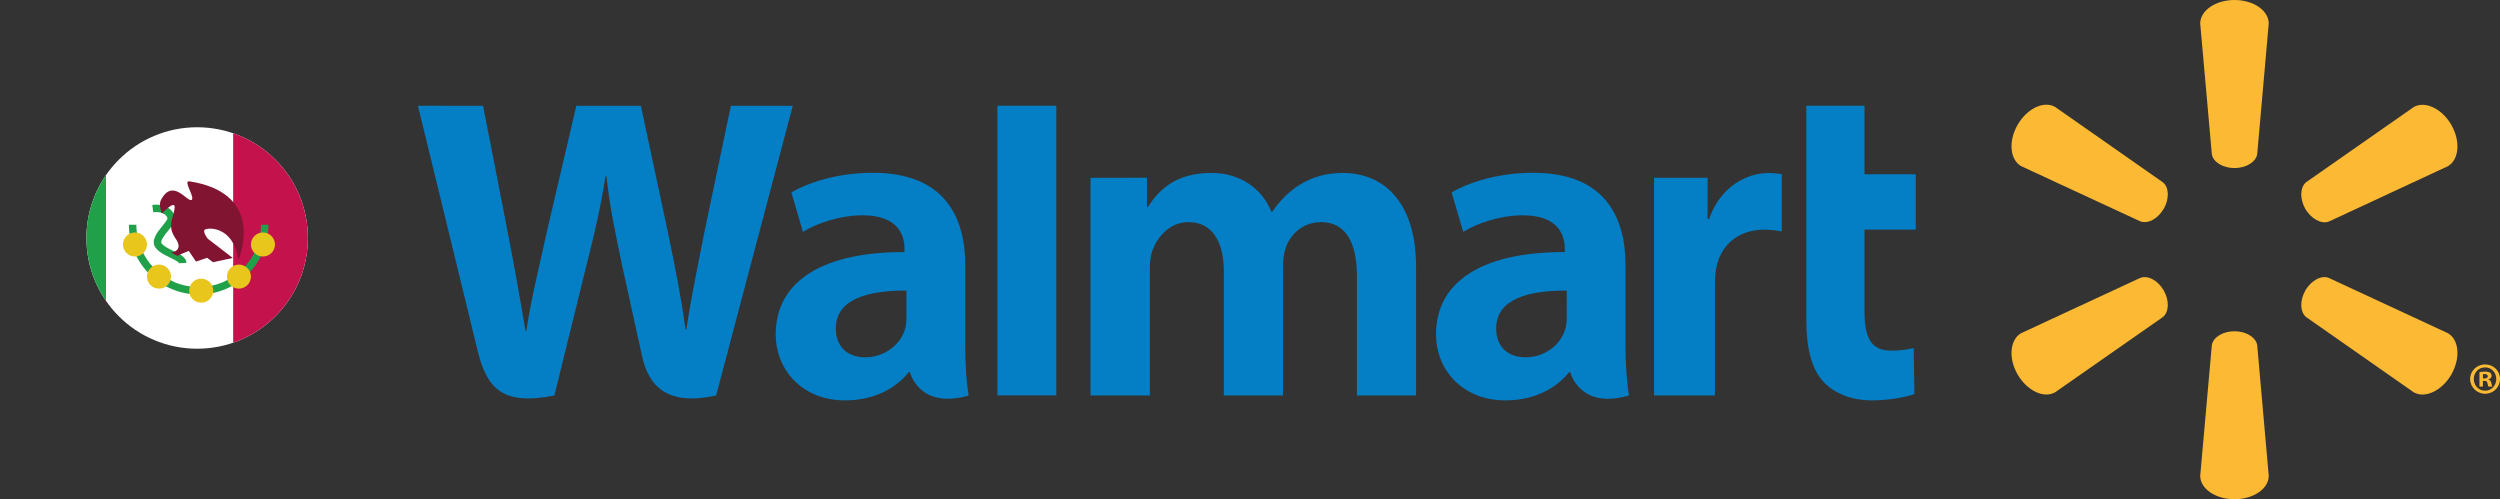
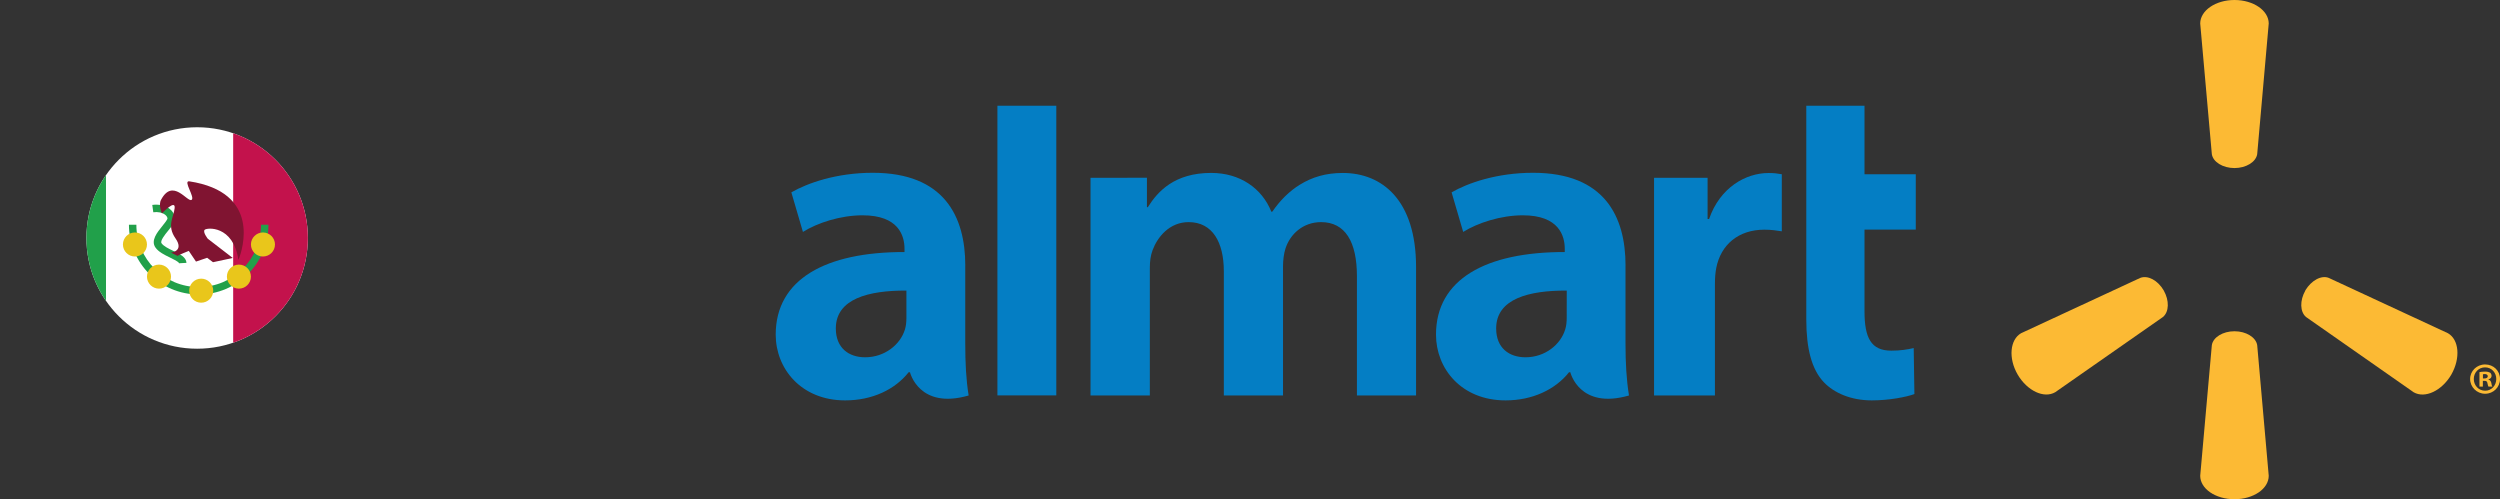
<svg xmlns="http://www.w3.org/2000/svg" id="Camada_1" viewBox="0 0 565.58 112.94">
  <rect x="0" y="0" width="565.58" height="112.94" fill="#333333" stroke="none" />
  <defs>
    <style>.cls-1{fill:#801431;}.cls-2{fill:#fff;}.cls-3{fill:#21a04a;}.cls-4{clip-path:url(#clippath);}.cls-5{fill:none;}.cls-6{fill:#c3124c;}.cls-7{fill:#e9c61b;}.cls-8{fill:#fcba34;}.cls-9{fill:#047ec4;}</style>
    <clipPath id="clippath">
      <circle class="cls-5" cx="44.6" cy="53.84" r="25.05" />
    </clipPath>
  </defs>
  <g>
    <path class="cls-9" d="M367.75,60.1c0-11.15-4.77-21.01-20.92-21.01-8.28,0-14.87,2.36-18.43,4.43l2.62,8.95c3.29-2.06,8.53-3.76,13.47-3.76,8.17-.01,9.51,4.61,9.51,7.59v.72c-17.84-.03-29.13,6.14-29.13,18.69,0,7.67,5.73,14.87,15.74,14.87,6.11,0,11.27-2.47,14.35-6.36h.3s2.03,8.5,13.27,5.25c-.57-3.56-.79-7.31-.79-11.88v-17.49Zm-13.31,11.78c0,.9-.08,1.84-.34,2.64-1.03,3.44-4.57,6.31-8.98,6.31-3.72,0-6.64-2.11-6.64-6.52,0-6.75,7.46-8.61,15.97-8.57" />
-     <path class="cls-9" d="M94.54,23.92s11.66,47.69,13.51,55.41c2.18,9.03,6.09,12.37,17.37,10.14l7.29-29.57c1.84-7.33,3.09-12.58,4.28-20.04h.2c.83,7.54,2.02,12.72,3.52,20.07,0,0,2.97,13.43,4.51,20.47,1.5,7.04,5.73,11.48,16.79,9.08l17.34-65.55h-14l-5.95,28.36c-1.58,8.22-3.01,14.69-4.12,22.22h-.2c-1-7.45-2.28-13.65-3.92-21.7l-6.17-28.87h-14.61l-6.58,28.13c-1.88,8.59-3.63,15.48-4.73,22.77h-.19c-1.14-6.84-2.68-15.55-4.31-23.82,0,0-3.91-20.14-5.29-27.08" />
    <path class="cls-9" d="M218.38,60.1c0-11.15-4.79-21.01-20.93-21.01-8.26,0-14.85,2.36-18.42,4.43l2.62,8.95c3.27-2.06,8.51-3.76,13.47-3.76,8.17-.01,9.51,4.61,9.51,7.59v.72c-17.84-.03-29.14,6.14-29.14,18.69,0,7.67,5.75,14.87,15.71,14.87,6.17,0,11.28-2.47,14.36-6.36h.31s2.04,8.5,13.27,5.25c-.58-3.56-.77-7.31-.77-11.88v-17.49Zm-13.32,11.78c0,.9-.08,1.84-.33,2.64-1.04,3.44-4.58,6.31-9.01,6.31-3.7,0-6.63-2.11-6.63-6.52,0-6.75,7.46-8.61,15.97-8.57" />
    <polygon class="cls-9" points="225.65 23.92 225.65 89.45 238.97 89.45 238.97 75.55 238.97 23.92 225.65 23.92" />
    <path class="cls-9" d="M408.64,23.92v48.35c0,6.67,1.25,11.33,3.95,14.18,2.37,2.5,6.24,4.13,10.85,4.13,3.96,0,7.83-.76,9.66-1.43l-.16-10.41c-1.37,.32-2.93,.59-5.08,.59-4.55,0-6.05-2.88-6.05-8.87v-18.51h11.6v-12.52h-11.6v-15.51" />
    <path class="cls-9" d="M374.2,40.23v49.24h13.77v-25.22c0-1.36,.09-2.53,.3-3.61,1.03-5.32,5.06-8.68,10.88-8.68,1.62,0,2.72,.18,3.95,.37v-12.91c-1.03-.18-1.73-.28-2.99-.28-5.16,0-11,3.27-13.46,10.4h-.34v-9.31" />
    <path class="cls-9" d="M246.71,40.23v49.24h13.42v-28.9c0-1.36,.15-2.74,.63-4,1.09-2.93,3.8-6.32,8.15-6.32,5.4,0,7.96,4.56,7.96,11.14v28.07h13.39v-29.25c0-1.28,.18-2.84,.55-3.97,1.07-3.32,4.01-5.99,8.06-5.99,5.46,0,8.11,4.46,8.11,12.22v26.99h13.38v-29.03c0-15.25-7.76-21.3-16.57-21.3-3.87,0-6.96,.95-9.73,2.66-2.34,1.44-4.4,3.46-6.24,6.11h-.2c-2.12-5.3-7.1-8.78-13.6-8.78-8.34,0-12.12,4.21-14.35,7.76h-.2v-6.67" />
    <path class="cls-8" d="M505.51,38.02c2.63,0,4.85-1.37,5.14-3.14l2.61-29.56c0-2.93-3.45-5.32-7.75-5.32s-7.75,2.4-7.75,5.32l2.63,29.56c.28,1.77,2.48,3.14,5.12,3.14" />
-     <path class="cls-8" d="M489.5,47.27c1.3-2.31,1.23-4.87-.18-6.02l-24.36-17.04c-2.53-1.48-6.33,.28-8.5,4.01-2.16,3.72-1.73,7.9,.76,9.35l26.97,12.5c1.73,.65,3.98-.55,5.31-2.84" />
-     <path class="cls-8" d="M521.52,47.25c1.38,2.29,3.64,3.49,5.32,2.88l26.97-12.54c2.51-1.48,2.88-5.62,.76-9.34-2.16-3.73-5.98-5.48-8.51-4.03l-24.37,17.02c-1.35,1.16-1.45,3.74-.14,6.04" />
    <path class="cls-8" d="M505.51,74.94c2.63,0,4.85,1.37,5.14,3.14l2.61,29.56c0,2.93-3.45,5.3-7.75,5.3s-7.75-2.37-7.75-5.3l2.63-29.56c.28-1.77,2.48-3.14,5.12-3.14" />
    <path class="cls-8" d="M521.52,65.72c1.38-2.29,3.64-3.52,5.32-2.85l26.97,12.52c2.51,1.45,2.88,5.62,.76,9.35-2.16,3.7-5.98,5.46-8.51,4.01l-24.37-17.04c-1.35-1.15-1.45-3.71-.14-5.99" />
    <path class="cls-8" d="M489.5,65.7c1.3,2.3,1.23,4.86-.18,6.02l-24.36,17.01c-2.53,1.48-6.33-.29-8.5-3.99-2.16-3.72-1.73-7.9,.76-9.35l26.97-12.52c1.73-.66,3.98,.55,5.31,2.83" />
    <path class="cls-8" d="M561.7,86.16h.34c.46,0,.64,.14,.69,.51,.1,.4,.15,.68,.25,.79h.87c-.08-.09-.17-.31-.23-.81-.1-.44-.32-.69-.64-.77v-.08c.44-.1,.69-.39,.69-.76,0-.33-.15-.57-.3-.72-.29-.14-.57-.25-1.18-.25-.54,0-.94,.05-1.26,.12v3.27h.77v-1.3Zm.02-1.49l.39-.05c.46,0,.71,.21,.71,.51,0,.33-.33,.49-.76,.49h-.34v-.95Zm.49-2.22c-1.89,0-3.39,1.48-3.39,3.29s1.5,3.34,3.39,3.34,3.37-1.48,3.37-3.34-1.45-3.29-3.37-3.29m0,.66c1.45,0,2.53,1.18,2.53,2.63s-1.08,2.67-2.53,2.65c-1.45,0-2.56-1.19-2.56-2.65s1.1-2.63,2.53-2.63" />
  </g>
  <g class="cls-4">
    <g>
      <g>
        <rect class="cls-2" x="3.2" y="25.31" width="77.36" height="53.75" />
        <rect class="cls-3" y="24.17" width="23.98" height="59.33" />
        <rect class="cls-6" x="52.75" y="25.31" width="27.81" height="54.35" />
      </g>
      <path class="cls-3" d="M44.95,66.62c-8.7,0-15.78-7.08-15.78-15.78h1.68c0,7.77,6.32,14.1,14.1,14.1s14.1-6.32,14.1-14.1h1.68c0,8.7-7.08,15.78-15.78,15.78Zm-2.76-7.14c-.07-1.31-1.49-2-3-2.73-1.02-.49-2.18-1.05-2.64-1.71-.38-.54,.74-1.93,1.49-2.85,.86-1.06,1.6-1.97,1.53-2.87-.06-.76-.46-1.48-1.13-2.02-.99-.8-2.48-1.15-3.99-.94l.23,1.66c1.05-.15,2.06,.07,2.7,.58,.22,.18,.49,.47,.51,.82-.02,.3-.71,1.15-1.16,1.71-1.19,1.47-2.66,3.3-1.56,4.87,.71,1.01,2.02,1.65,3.28,2.26,.66,.32,2.04,.98,2.05,1.3l1.68-.09Z" />
      <path class="cls-7" d="M42.8,65.76c0-1.5,1.22-2.72,2.72-2.72s2.72,1.22,2.72,2.72-1.22,2.72-2.72,2.72-2.72-1.22-2.72-2.72Zm-12.27-7.73c1.5,0,2.72-1.22,2.72-2.72s-1.22-2.72-2.72-2.72-2.72,1.22-2.72,2.72,1.22,2.72,2.72,2.72Zm2.72,4.55c0-1.5,1.22-2.72,2.72-2.72s2.72,1.22,2.72,2.72-1.22,2.72-2.72,2.72-2.72-1.22-2.72-2.72Zm28.96-7.27c0-1.5-1.22-2.72-2.72-2.72-1.5,0-2.72,1.22-2.72,2.72,0,1.5,1.22,2.72,2.72,2.72s2.72-1.22,2.72-2.72Zm-8.16,9.99c-1.5,0-2.72-1.22-2.72-2.72,0-1.5,1.22-2.72,2.72-2.72s2.72,1.22,2.72,2.72-1.22,2.72-2.72,2.72Z" />
      <path class="cls-1" d="M38.69,57.15l1.47,.74c.21-.19,2.55-1.13,2.55-1.13l1.63,2.42,2.52-.86,1.33,1,4.47-.96-5.65-4.35s-1.16-1.46-.73-2,6.48-1.13,7.66,6.79c1.02-2.46,5.08-15.31-11.13-17.78-1.47-.17,1.45,3.74,.5,4.22-.96,.48-4.22-4.97-6.84-.1-.73,1.22,.18,3.14,.18,3.14,0,0,3.09-3.31,2.86-1.19-.23,2.12-1.82,3.95,.2,6.85s-1.02,3.21-1.02,3.21Z" />
    </g>
  </g>
</svg>